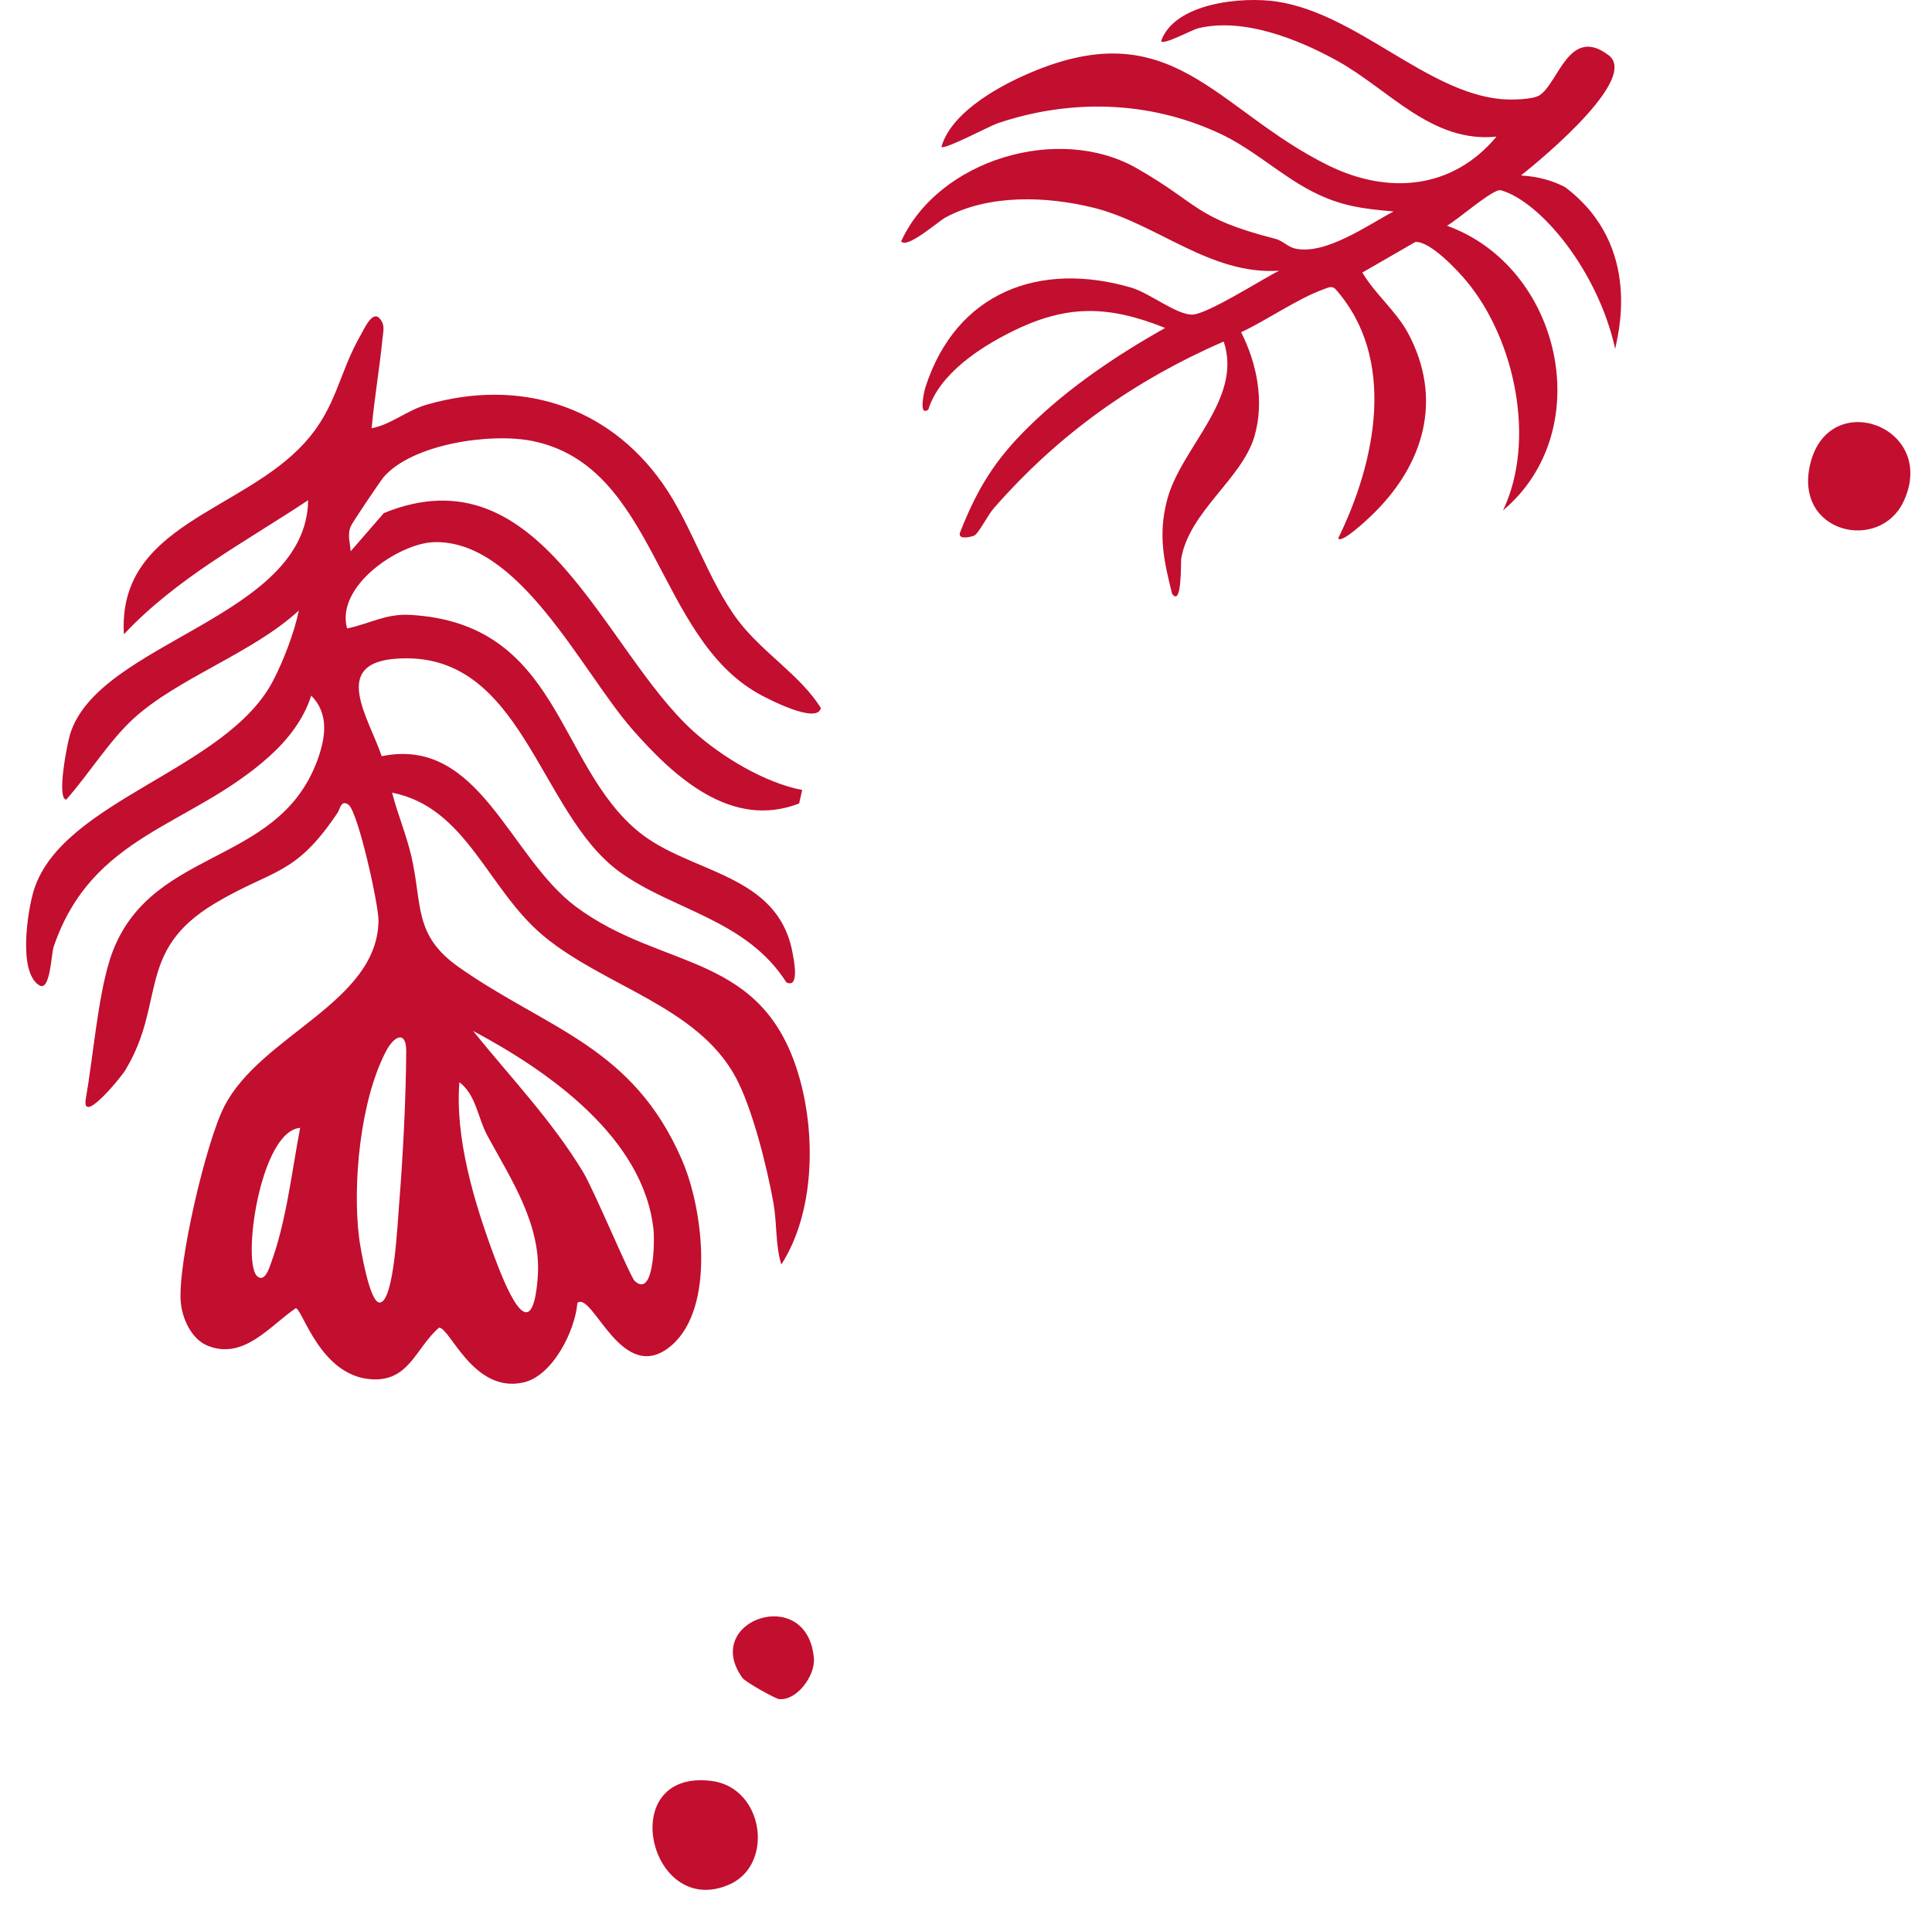
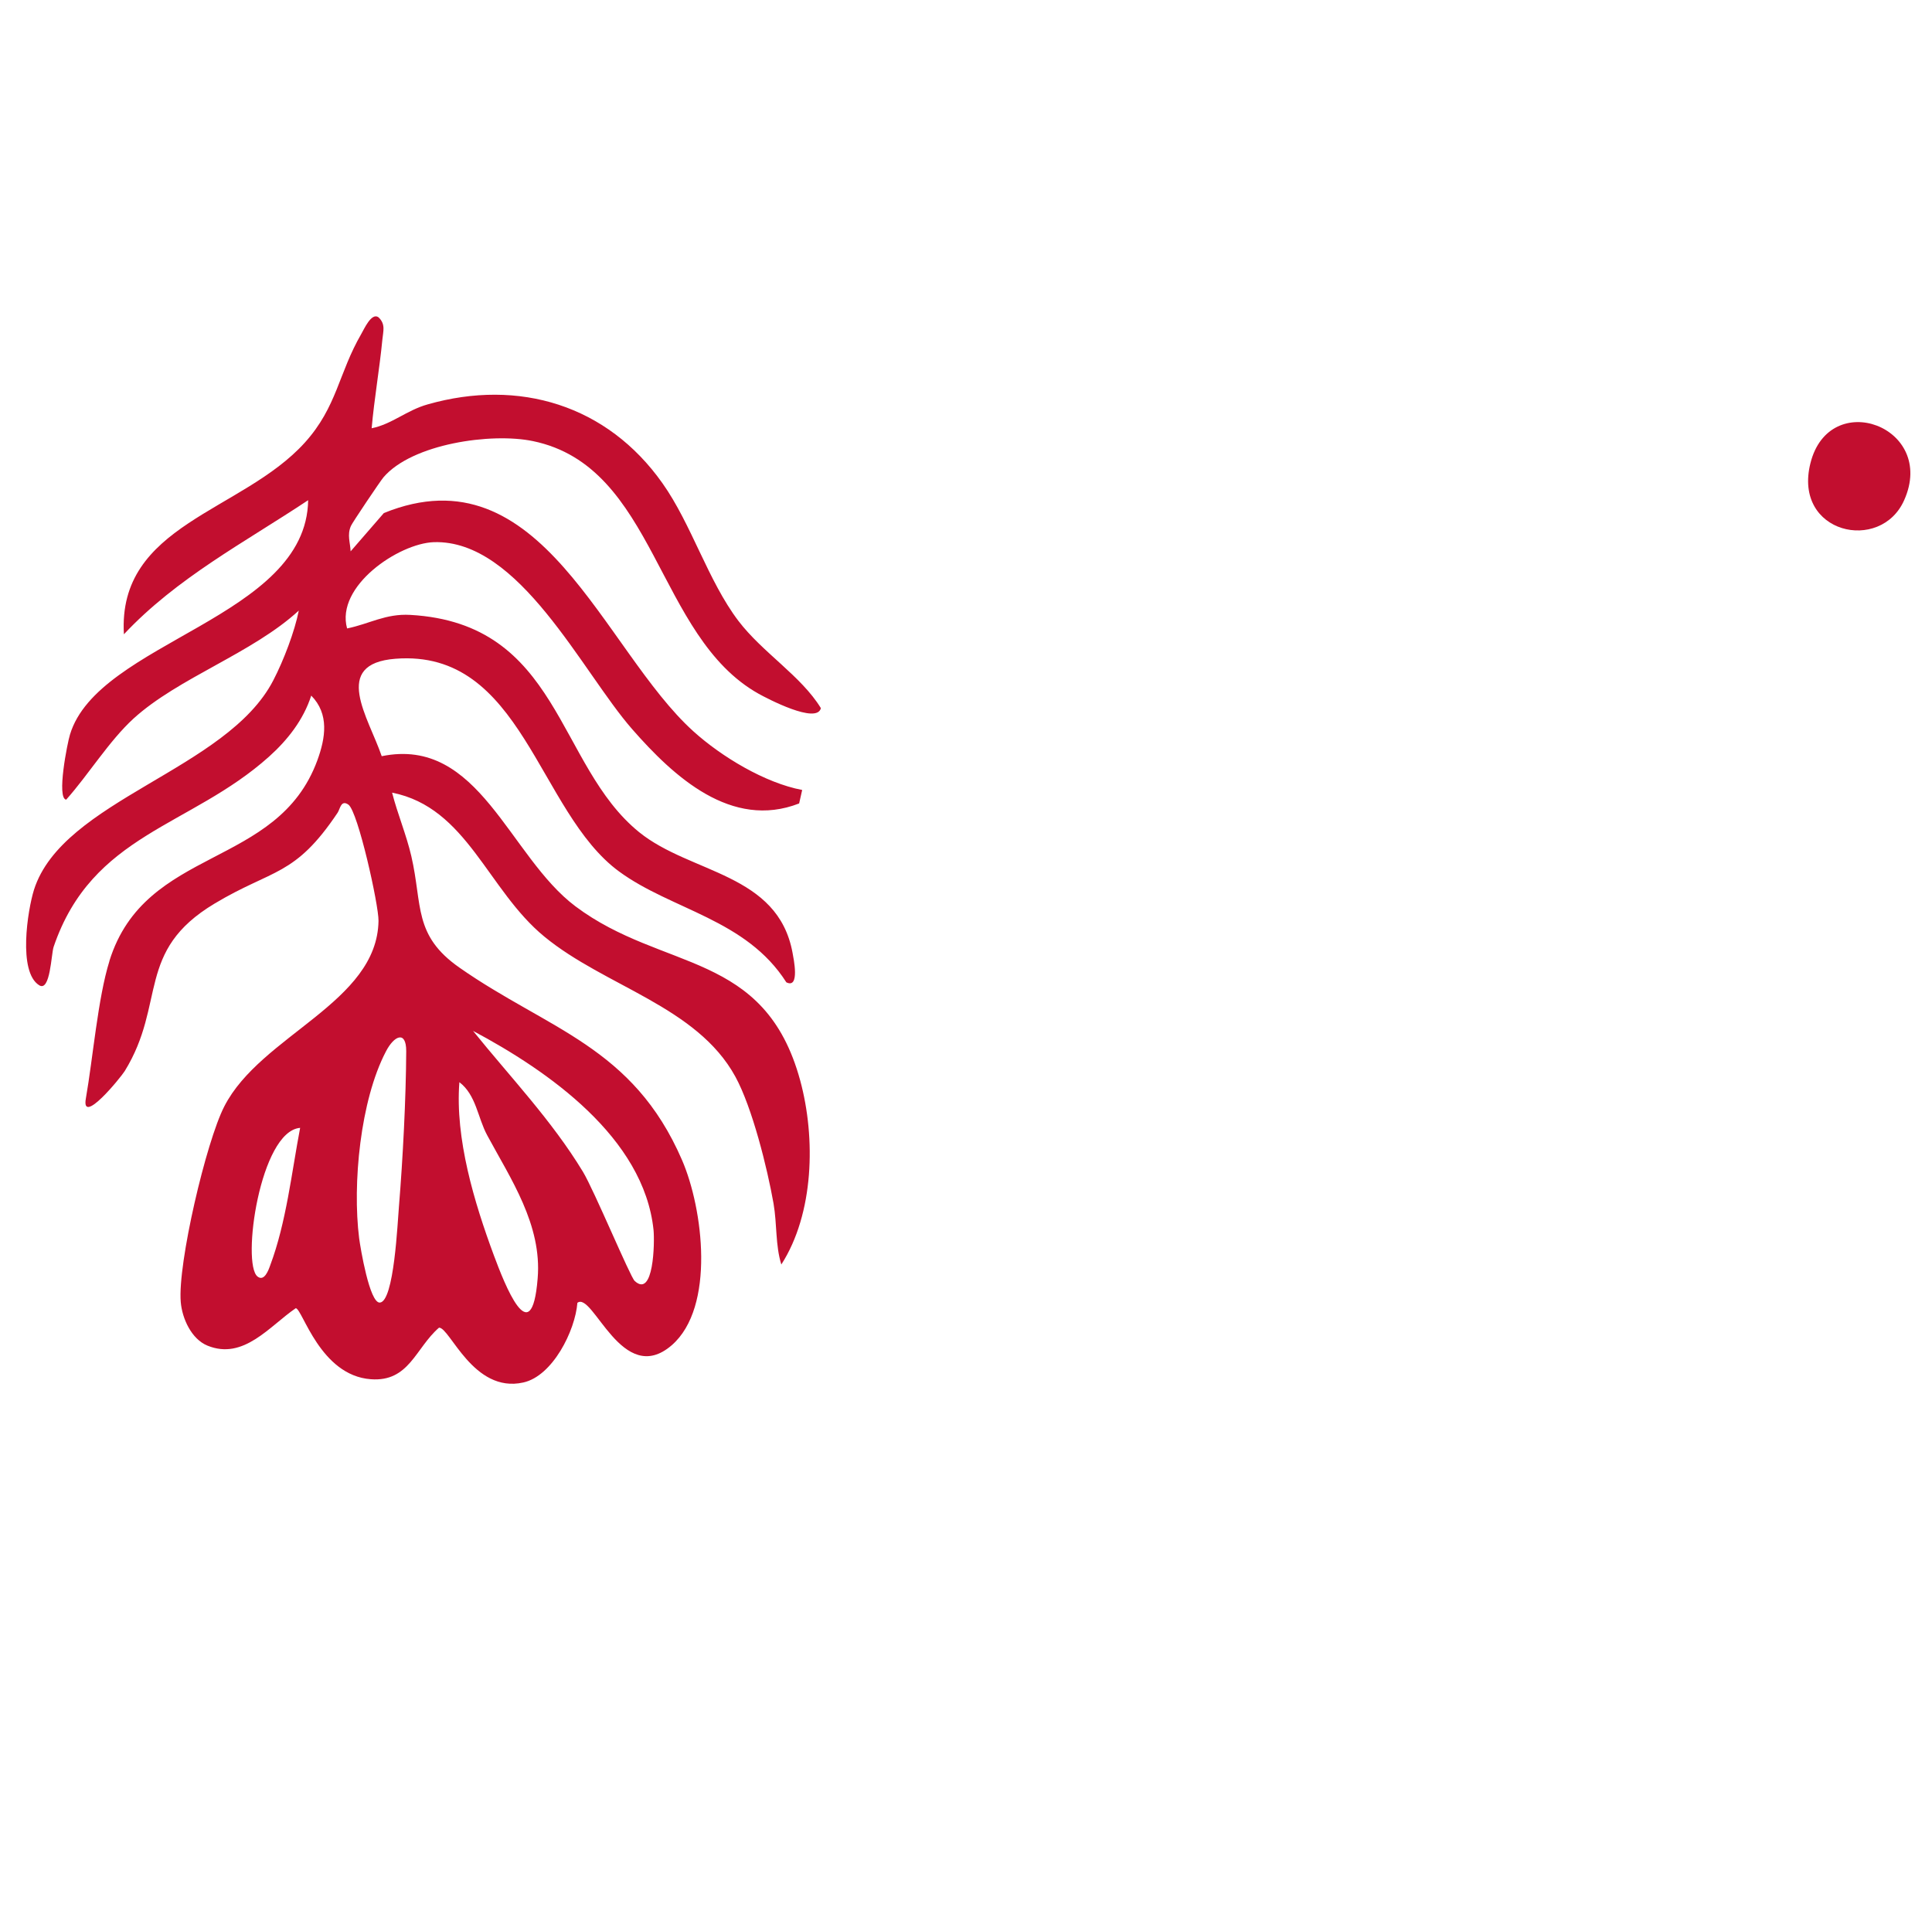
<svg xmlns="http://www.w3.org/2000/svg" width="235" height="232" viewBox="0 0 235 232" fill="none">
  <path d="M13.313 116.881C17.703 102.875 33.741 105.746 38.603 92.491C39.59 89.778 40.072 86.867 37.857 84.621C36.908 87.579 34.974 90.029 32.72 92.052C23.143 100.634 11.224 101.388 6.523 115.187C6.229 116.053 6.123 120.71 4.766 119.859C2.163 118.235 3.359 110.724 4.135 108.241C7.635 97.273 27.585 93.701 33.235 82.78C34.508 80.33 35.846 76.805 36.344 74.278C30.699 79.473 21.711 82.442 16.249 87.409C13.254 90.152 10.757 94.249 8.049 97.282C6.858 97.113 8.196 90.366 8.512 89.362C11.94 78.011 37.265 75.203 37.482 60.85C29.742 65.996 21.526 70.281 15.071 77.163C14.284 63.788 29.448 62.292 37.075 53.847C41.02 49.468 41.152 45.443 43.949 40.616C44.283 40.051 45.186 37.976 46.039 38.6C46.928 39.444 46.606 40.283 46.511 41.306C46.167 44.872 45.523 48.506 45.207 52.098C47.664 51.609 49.465 49.908 52.023 49.194C63.151 46.024 73.863 49.286 80.571 58.775C84.115 63.773 86.114 70.654 89.818 75.535C92.763 79.402 97.454 82.231 99.85 86.149C99.357 88.153 93.302 84.968 92.287 84.405C79.792 77.419 79.825 56.77 64.824 53.662C59.767 52.61 50.133 53.982 46.644 58.067C46.276 58.495 42.805 63.653 42.682 63.989C42.205 65.082 42.602 66.002 42.648 67.073L46.691 62.414C65.882 54.608 73.335 79.042 84.357 88.981C87.765 92.058 93.049 95.248 97.574 96.102L97.203 97.742C88.968 100.954 81.947 94.48 76.883 88.692C70.777 81.711 63.183 65.624 52.761 65.956C48.499 66.109 40.789 71.309 42.219 76.452C44.949 75.896 46.906 74.629 49.914 74.804C68.16 75.848 67.65 93.049 77.745 101.238C84.018 106.313 94.615 106.194 96.404 115.919C96.513 116.547 97.335 120.339 95.647 119.502C90.75 111.809 81.699 110.706 75.305 106.021C65.387 98.761 63.555 78.934 48.103 80.139C40.253 80.748 44.826 87.271 46.43 91.993C58.305 89.563 61.871 104.168 70.005 110.265C80.641 118.239 93.031 115.594 97.338 131.461C99.232 138.457 99.015 147.634 95.037 153.831C94.304 151.467 94.529 148.98 94.09 146.411C93.328 142.093 91.502 134.737 89.442 130.97C84.756 122.414 73.613 120.024 66.223 113.95C59.291 108.27 56.828 98.243 47.692 96.427C48.353 99.015 49.423 101.53 50.03 104.147C51.412 110.118 50.245 113.774 55.892 117.719C66.647 125.247 76.977 127.287 82.961 141.129C85.525 147.049 87.024 159.017 81.713 163.647C75.683 168.858 72.127 157.06 70.232 158.49C69.963 161.887 67.223 167.4 63.649 168.184C57.566 169.544 54.718 161.46 53.398 161.516C50.53 164.005 49.769 168.14 45.1 167.787C38.941 167.332 36.809 159.274 35.978 159.144C32.793 161.316 29.638 165.497 25.239 163.701C23.278 162.903 22.152 160.391 21.985 158.388C21.595 153.752 25.069 138.903 27.282 134.597C31.732 125.901 45.885 121.998 46.04 112.025C46.069 110.097 43.55 98.751 42.385 97.891C41.476 97.242 41.361 98.43 41.076 98.855C35.846 106.676 33.214 105.659 26.098 109.925C16.457 115.702 20.251 122.038 15.176 130.293C14.686 131.084 9.844 137.016 10.444 133.632C11.308 128.695 11.908 121.401 13.314 116.909L13.313 116.881ZM46.192 158.463C47.951 158.388 48.361 148.57 48.53 146.718C49.001 140.944 49.381 133.66 49.411 127.877C49.413 125.317 47.927 125.986 46.935 127.927C43.828 133.868 42.853 144.013 43.685 150.64C43.846 151.845 44.955 158.515 46.192 158.463ZM36.507 137.207C31.622 137.607 29.361 153.753 31.326 155.294C32.152 155.947 32.669 154.494 32.865 153.935C34.82 148.731 35.471 142.647 36.507 137.207ZM55.877 131.65C55.341 138.501 57.681 146.275 60.075 152.726C61.349 156.141 64.658 164.7 65.398 155.529C65.948 149.008 62.102 143.39 59.263 138.114C58.097 135.961 57.926 133.215 55.877 131.65ZM57.54 125.413C62.045 131.003 67.116 136.294 70.906 142.548C72.268 144.803 76.652 155.327 77.196 155.827C79.518 157.986 79.641 151.153 79.495 149.645C78.329 138.379 66.639 130.258 57.54 125.413Z" fill="#C20E2F" />
-   <path d="M88.743 229.243C78.983 233.574 74.727 215.213 86.515 216.651C92.91 217.431 94.223 226.8 88.743 229.243Z" fill="#C20E2F" />
  <path d="M231.619 60.839C228.761 67.318 218.066 64.922 220.211 56.357C222.516 47.1 235.604 51.901 231.619 60.839Z" fill="#C20E2F" />
-   <path d="M94.731 206.695C94.327 206.654 90.661 204.627 90.303 204.12C85.257 197.098 98.245 192.654 98.997 201.748C99.18 203.845 96.896 206.962 94.731 206.695Z" fill="#C20E2F" />
-   <path d="M185.105 21.354C187.224 21.491 188.929 22.014 190.36 22.757C200.044 30.046 196.632 41.241 196.467 42.451C194.349 32.851 187.334 24.489 182.547 23.142C181.666 22.894 177.264 26.773 175.999 27.46C189.92 32.466 194.404 52.353 182.822 62.09C186.866 53.618 184.28 41.323 178.42 34.254C177.319 32.906 173.908 29.276 172.147 29.441L165.71 33.154C167.25 35.767 169.781 37.803 171.239 40.471C175.614 48.585 173.193 56.617 166.783 62.751C166.342 63.163 163.206 66.161 162.766 65.501C167.333 56.204 169.974 43.606 162.408 35.134C161.941 34.722 161.5 35.024 161.005 35.189C157.841 36.317 154.1 38.958 150.964 40.416C152.889 44.211 153.797 48.805 152.614 52.986C151.129 58.239 144.663 62.173 143.673 67.977C143.618 68.389 143.783 73.918 142.573 72.24C141.555 68.197 140.867 65.088 141.94 60.907C143.563 54.471 151.211 48.612 148.845 41.543C137.896 46.329 128.762 52.821 120.894 61.815C120.178 62.613 118.995 64.978 118.473 65.171C118.032 65.336 116.409 65.721 116.794 64.731C118.885 59.422 121.031 55.929 125.103 51.941C130.027 47.099 135.75 43.276 141.72 39.893C134.759 37.115 129.725 37.032 123.04 40.361C119.16 42.286 114.263 45.504 112.915 49.823C111.677 50.758 112.42 47.512 112.585 47.044C116.327 35.547 126.451 31.724 137.621 34.997C139.849 35.657 143.123 38.325 145.049 38.27C146.892 38.215 153.577 33.924 155.585 32.934C147.167 33.484 140.674 27.158 132.971 25.26C127.276 23.857 120.261 23.609 114.979 26.47C114.126 26.938 110.302 30.321 109.614 29.358C114.153 19.428 128.734 15.055 138.226 20.446C145.956 24.847 145.241 26.525 155.145 29.056C155.998 29.276 156.713 30.073 157.539 30.238C161.225 31.064 166.37 27.378 169.506 25.727C165.737 25.397 163.069 25.067 159.63 23.307C155.723 21.299 152.422 18.108 148.24 16.183C139.711 12.249 130.22 12.002 121.334 15C120.371 15.33 114.786 18.301 114.511 17.861C115.639 13.9 120.866 10.847 124.47 9.224C142.518 1.054 147.717 13.295 161.555 20.116C168.873 23.719 176.687 23.032 182.024 16.623C174.128 17.421 168.983 10.902 162.628 7.381C157.841 4.74 151.211 2.1 145.709 3.447C144.966 3.64 141.527 5.51 141.225 5.015C142.848 0.339 151.129 -0.458 155.365 0.202C165.049 1.687 173.523 11.232 182.602 12.057C183.702 12.167 186.481 12.139 187.306 11.562C189.589 10.021 190.883 3.09 195.67 6.721C199.741 9.829 185.023 21.326 185.023 21.326L185.105 21.354Z" fill="#C20E2F" />
</svg>